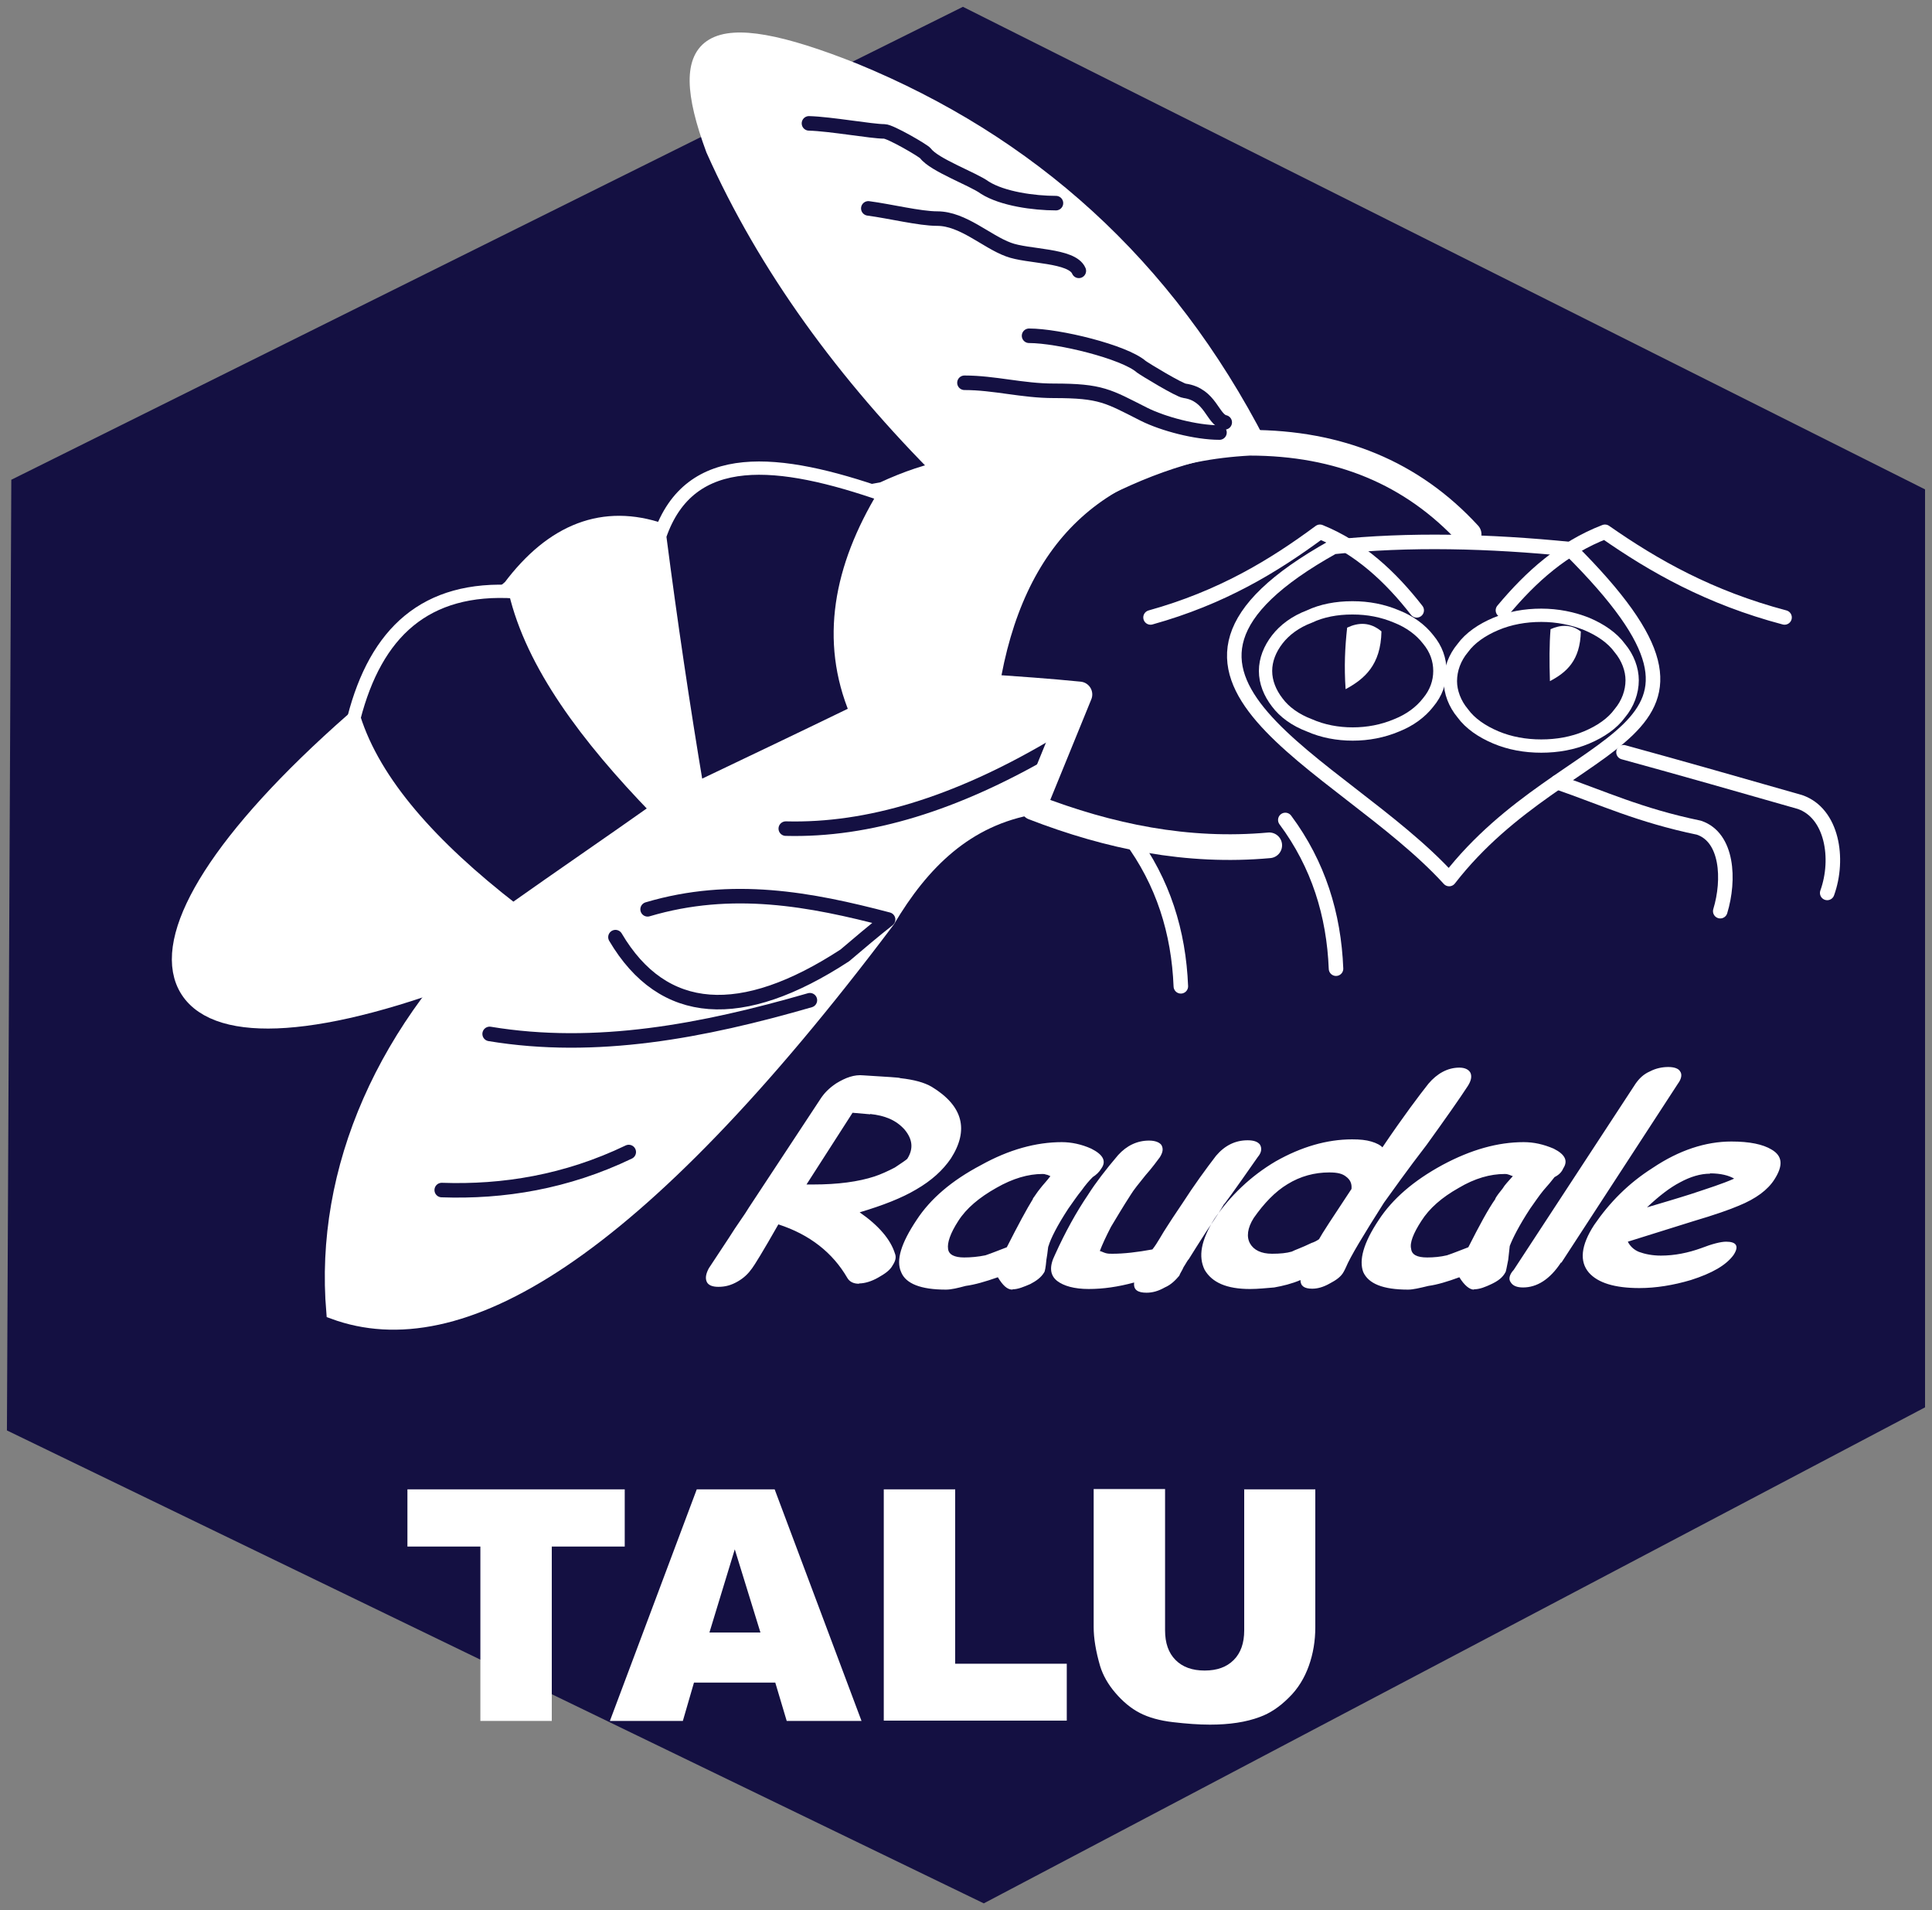
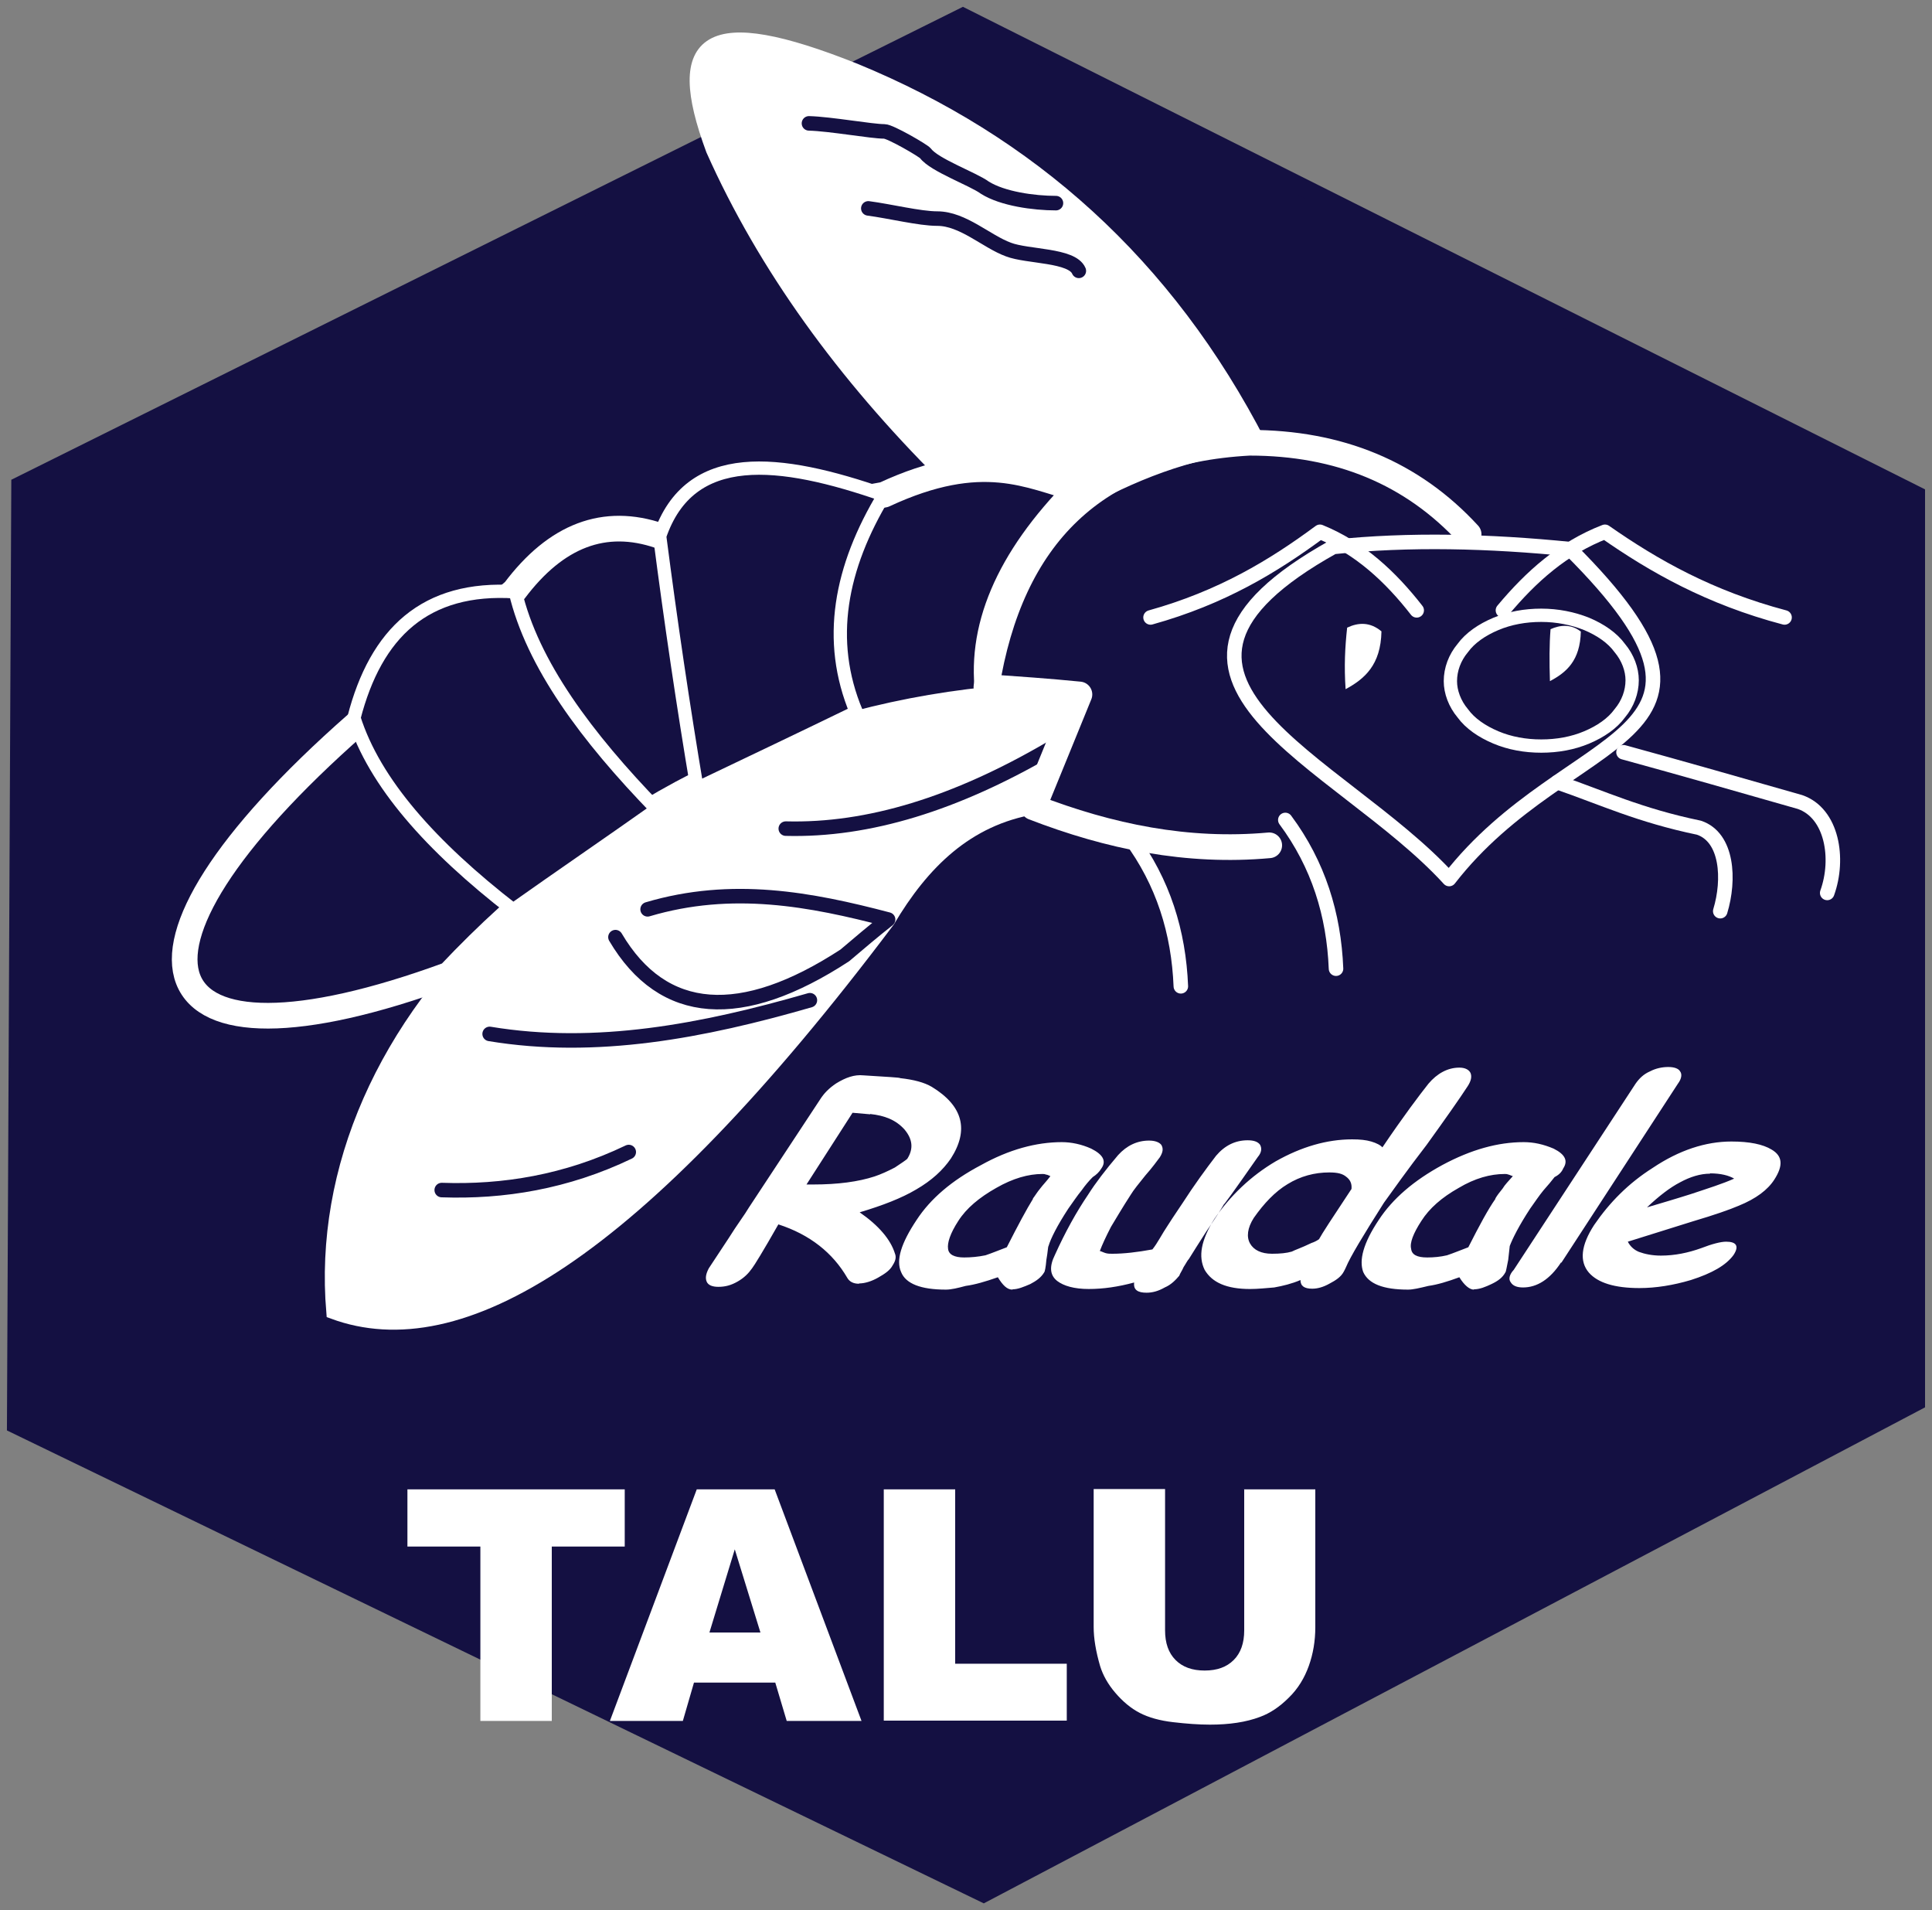
<svg xmlns="http://www.w3.org/2000/svg" id="a" data-name="Layer 1" width="62.5" height="61.78" viewBox="0 0 62.5 61.78">
  <rect x="0" y="0" width="62.5" height="61.78" fill="#808080" stroke="none" />
  <defs>
    <style> .b, .c, .d, .e, .f, .g { fill: none; } .b, .c, .d, .g { stroke: #fff; } .b, .c, .f { stroke-miterlimit: 3.86; } .b, .d, .e { stroke-width: .47px; } .h, .i { fill: #fff; } .c { stroke-width: .43px; } .d, .e, .g { stroke-linecap: round; stroke-linejoin: round; } .e, .f { stroke: #141042; } .j { fill: #141042; } .j, .i { fill-rule: evenodd; } .f { stroke-width: .59px; } .g { stroke-width: .83px; } </style>
  </defs>
  <polygon class="j" points=".66 15.7 31.15 .55 61.98 16.01 61.98 45.34 31.82 61.23 .52 46.08 .66 15.7" />
  <polygon class="f" points=".66 15.7 31.15 .55 61.98 16.01 61.98 45.34 31.82 61.23 .52 46.08 .66 15.7" />
  <path class="i" d="M34.43,22.32c-15.53,1.52-24.42,10.91-23.64,20.11,4.05,1.49,9.72-1.75,17.93-12.66,1.11-1.87,2.54-3.3,4.74-3.67,.31-1.26,.64-2.51,.97-3.77Z" />
  <path class="b" d="M34.43,22.32c-15.53,1.52-24.42,10.91-23.64,20.11,4.05,1.49,9.72-1.75,17.93-12.66,1.11-1.87,2.54-3.3,4.74-3.67,.31-1.26,.64-2.51,.97-3.77Z" />
  <path class="e" d="M20.34,37.26c-2.02,.97-4.06,1.3-6.05,1.23" />
  <path class="e" d="M15.84,33.44c3.44,.57,6.9-.09,10.36-1.09" />
  <path class="e" d="M19.91,30.31c1.54,2.61,4.08,2.77,7.42,.59,.47-.4,.92-.78,1.4-1.16-2.51-.66-5.05-1.14-7.78-.33" />
-   <path class="i" d="M31.98,22.63c-6.71,.69-12.52,3.65-17.45,8.89-9.89,3.63-11.62-.52-3.01-8.09,1.73-1.42,3.44-2.87,5.12-4.32,1.35-1.8,2.92-2.39,4.7-1.78,2.42-.45,4.81-.88,7.26-1.33,3.2-1.49,4.72-.59,6.26-.19-2.25,2.28-3.23,4.55-2.87,6.8Z" />
  <path class="g" d="M31.98,22.63c-6.71,.69-12.52,3.65-17.45,8.89-9.89,3.63-11.62-.52-3.01-8.09,1.73-1.42,3.44-2.87,5.12-4.32,1.35-1.8,2.92-2.39,4.7-1.78,2.42-.45,4.81-.88,7.26-1.33,3.2-1.49,4.72-.59,6.26-.19-2.25,2.28-3.23,4.55-2.87,6.8Z" />
  <path class="j" d="M21.34,17.34c.97-2.85,3.87-2.51,7.26-1.33-1.42,2.35-1.87,4.7-.9,7.02-1.71,.83-3.41,1.64-5.15,2.47-.45-2.68-.85-5.38-1.21-8.16Z" />
  <path class="c" d="M21.34,17.34c.97-2.85,3.87-2.51,7.26-1.33-1.42,2.35-1.87,4.7-.9,7.02-1.71,.83-3.41,1.64-5.15,2.47-.45-2.68-.85-5.38-1.21-8.16Z" />
  <path class="j" d="M16.67,19.14c-2.92-.19-4.51,1.33-5.22,4.08,.66,2.09,2.49,4.15,5.15,6.21,1.54-1.09,3.11-2.16,4.65-3.25-2.28-2.35-4.03-4.7-4.58-7.04Z" />
  <path class="c" d="M16.67,19.14c-2.92-.19-4.51,1.33-5.22,4.08,.66,2.09,2.49,4.15,5.15,6.21,1.54-1.09,3.11-2.16,4.65-3.25-2.28-2.35-4.03-4.7-4.58-7.04Z" />
  <path class="e" d="M25.42,26.8c2.68,.07,5.5-.81,8.54-2.58" />
-   <path class="j" d="M43.74,19.66h.02c.5,0,.97,.09,1.42,.28,.43,.17,.78,.43,1.02,.74,.26,.31,.38,.66,.38,1.02s-.12,.71-.38,1.02c-.24,.31-.59,.57-1.02,.74-.45,.19-.93,.28-1.42,.28s-.97-.09-1.4-.28c-.45-.17-.81-.43-1.04-.74-.24-.31-.38-.66-.38-1.02s.14-.71,.38-1.02c.24-.31,.59-.57,1.04-.74,.4-.19,.88-.28,1.38-.28Z" />
-   <path class="c" d="M43.74,19.66h.02c.5,0,.97,.09,1.42,.28,.43,.17,.78,.43,1.02,.74,.26,.31,.38,.66,.38,1.02s-.12,.71-.38,1.02c-.24,.31-.59,.57-1.02,.74-.45,.19-.93,.28-1.42,.28s-.97-.09-1.4-.28c-.45-.17-.81-.43-1.04-.74-.24-.31-.38-.66-.38-1.02s.14-.71,.38-1.02c.24-.31,.59-.57,1.04-.74,.4-.19,.88-.28,1.38-.28Z" />
  <path class="j" d="M49.86,19.9h0c.52,0,1.02,.1,1.47,.28,.45,.19,.83,.45,1.07,.78,.26,.31,.4,.69,.4,1.04,0,.38-.14,.76-.4,1.07-.24,.33-.62,.59-1.07,.78-.45,.19-.95,.28-1.47,.28s-1.02-.09-1.47-.28c-.45-.19-.83-.45-1.07-.78-.26-.31-.4-.69-.4-1.04,0-.38,.14-.76,.4-1.07,.24-.33,.62-.59,1.07-.78,.45-.19,.95-.28,1.47-.28Z" />
  <path class="c" d="M49.86,19.9h0c.52,0,1.02,.1,1.47,.28,.45,.19,.83,.45,1.07,.78,.26,.31,.4,.69,.4,1.04,0,.38-.14,.76-.4,1.07-.24,.33-.62,.59-1.07,.78-.45,.19-.95,.28-1.47,.28s-1.02-.09-1.47-.28c-.45-.19-.83-.45-1.07-.78-.26-.31-.4-.69-.4-1.04,0-.38,.14-.76,.4-1.07,.24-.33,.62-.59,1.07-.78,.45-.19,.95-.28,1.47-.28Z" />
  <path class="i" d="M44.69,20.42c-.02,1.09-.55,1.54-1.16,1.87-.05-.74-.02-1.35,.05-1.99,.36-.17,.74-.19,1.11,.12Z" />
  <path class="i" d="M51.14,20.42c-.02,.95-.47,1.33-1,1.61-.02-.62-.02-1.19,.02-1.68,.31-.14,.66-.17,.97,.07Z" />
  <path class="d" d="M43.22,31.33c-.07-1.75-.57-3.37-1.64-4.81" />
  <path class="d" d="M38.2,31.9c-.07-1.75-.57-3.37-1.64-4.81" />
  <path class="d" d="M43.13,17.69c2.47-.26,5.05-.19,7.66,.07,6.35,6.33-.05,5.69-3.91,10.67-3.53-3.87-11.33-6.52-3.75-10.74Z" />
  <path class="d" d="M57.73,19.97c-2.42-.64-4.22-1.66-5.81-2.77-1.35,.52-2.39,1.45-3.3,2.54" />
  <path class="d" d="M37.22,19.97c2.3-.64,3.98-1.66,5.48-2.77,1.28,.52,2.28,1.45,3.13,2.54" />
  <path class="d" d="M50.38,25.3c1.45,.5,2.65,1.07,4.58,1.47,.93,.31,1,1.68,.69,2.7" />
  <path class="d" d="M52.52,24.33c1.9,.52,3.82,1.07,5.71,1.61,1.04,.36,1.28,1.83,.88,2.94" />
  <path class="g" d="M41.06,27.34c-2.65,.24-5.17-.28-7.63-1.23,.5-1.23,1-2.44,1.49-3.65-1-.1-2.02-.17-3.01-.24,.78-4.86,3.49-7.63,8.51-7.9,2.89,0,5.26,.97,7.09,2.96" />
  <path class="i" d="M40.73,14.37c-1.9,.12-3.77,.78-5.64,1.8-1.49-.95-3.01-1.23-4.55-.83-3.23-3.22-5.79-6.73-7.47-10.5-1.35-3.65-.19-4.46,4.58-2.56,5.64,2.32,10.08,6.24,13.09,12.09Z" />
  <path class="d" d="M40.73,14.37c-1.9,.12-3.77,.78-5.64,1.8-1.49-.95-3.01-1.23-4.55-.83-3.23-3.22-5.79-6.73-7.47-10.5-1.35-3.65-.19-4.46,4.58-2.56,5.64,2.32,10.08,6.24,13.09,12.09Z" />
  <path class="e" d="M26.17,3.99c.71,.02,2.02,.26,2.44,.26,.19,0,1.26,.62,1.33,.71,.28,.38,1.54,.83,1.92,1.11,.57,.36,1.59,.5,2.3,.5" />
  <path class="e" d="M28.09,6.74c.69,.09,1.66,.33,2.23,.33,.83,0,1.59,.74,2.3,1,.62,.24,2.06,.17,2.28,.69" />
-   <path class="e" d="M33.29,10.86c.95,0,3.08,.52,3.63,1,.12,.09,1.23,.76,1.4,.78,.85,.12,.9,.93,1.3,1.02" />
-   <path class="e" d="M31.2,12.38c.97,0,1.87,.26,2.89,.26,1.54,0,1.75,.17,2.92,.76,.62,.31,1.68,.59,2.44,.59" />
  <path class="i" d="M27.79,41.52c-.19,0-.31-.07-.38-.19-.47-.81-1.21-1.4-2.23-1.73-.5,.88-.78,1.33-.85,1.42-.12,.17-.26,.31-.47,.43-.21,.12-.4,.17-.62,.17-.19,0-.33-.05-.38-.17-.05-.12-.02-.26,.07-.43,.14-.21,.36-.55,.64-.97,.28-.45,.52-.76,.66-1l2.3-3.49c.12-.19,.28-.36,.52-.52,.31-.19,.59-.29,.88-.26,.78,.05,1.19,.07,1.19,.09,.45,.05,.78,.14,1.02,.28,1.02,.62,1.21,1.4,.62,2.32-.26,.38-.62,.71-1.12,1-.47,.28-1.09,.52-1.83,.74,.62,.43,1,.88,1.14,1.33,.05,.12,.02,.24-.07,.38-.09,.17-.26,.28-.47,.4-.21,.12-.43,.19-.62,.19Zm.36-5.48h0Zm0,0s-.21-.02-.57-.05l-1.49,2.32h.21c.81,0,1.47-.09,1.99-.26,.21-.07,.43-.17,.66-.29,.21-.14,.36-.24,.4-.28,.21-.33,.17-.64-.09-.95-.28-.31-.64-.45-1.11-.5Zm4.6,5.67h0Zm0,0c-.17,0-.31-.14-.47-.4-.4,.14-.74,.24-1.04,.28-.26,.07-.47,.12-.64,.12-.81,0-1.3-.19-1.45-.57-.17-.38,0-.93,.5-1.68,.45-.69,1.14-1.28,2.09-1.78,.9-.5,1.78-.74,2.61-.74,.31,0,.64,.07,.95,.21,.38,.19,.5,.4,.33,.64-.07,.12-.17,.21-.28,.28-.12,.12-.24,.26-.36,.43-.14,.17-.28,.38-.43,.59-.36,.55-.57,.97-.64,1.21-.02,.02-.02,.17-.07,.45-.02,.24-.05,.38-.07,.4-.1,.17-.26,.28-.45,.38-.21,.09-.4,.17-.57,.17Zm.66-2.94h0Zm0,0c.07-.09,.14-.21,.24-.33,.09-.12,.21-.24,.33-.4-.05-.02-.1-.05-.14-.05-.05-.02-.07-.02-.12-.02-.45,0-.95,.14-1.49,.45-.55,.31-.97,.66-1.23,1.07-.26,.4-.36,.71-.33,.9,.02,.19,.21,.28,.52,.28,.21,0,.45-.02,.69-.07,.21-.07,.45-.17,.69-.26,.36-.71,.64-1.23,.85-1.57Zm6.19,.17h0Zm0,0c-.12,.21-.31,.5-.57,.88-.26,.4-.45,.71-.57,.9-.05,.05-.09,.14-.17,.26-.05,.12-.12,.21-.14,.28-.12,.14-.26,.29-.47,.38-.21,.12-.4,.17-.59,.17-.28,0-.43-.09-.4-.33-.52,.14-1,.21-1.47,.21s-.81-.1-1.02-.26c-.24-.19-.26-.47-.07-.85,.33-.73,.69-1.38,1.07-1.94,.24-.38,.57-.81,.97-1.28,.28-.31,.62-.47,1-.47,.19,0,.33,.05,.4,.14,.07,.12,.05,.24-.05,.4-.09,.12-.24,.33-.47,.59-.21,.26-.38,.47-.47,.62-.26,.4-.47,.76-.64,1.04-.17,.33-.28,.57-.36,.78,.07,.02,.12,.05,.19,.07,.07,.02,.14,.02,.21,.02,.38,0,.81-.05,1.3-.14,.17-.21,.31-.5,.5-.78,.21-.33,.38-.57,.47-.71,.38-.59,.76-1.11,1.09-1.54,.28-.33,.62-.5,1.02-.5,.21,0,.33,.05,.4,.14,.07,.12,.05,.26-.07,.4-.78,1.12-1.14,1.61-1.09,1.52Zm5.12-1.83h0Zm0,0c.69-1.02,1.19-1.68,1.49-2.06,.28-.33,.62-.52,1-.52,.19,0,.31,.07,.36,.17,.05,.12,.02,.26-.09,.43-.26,.4-.71,1.04-1.33,1.9-.64,.83-1.09,1.47-1.38,1.87-.66,1.04-1.09,1.75-1.23,2.09-.02,.05-.05,.1-.07,.14-.09,.17-.26,.28-.45,.38-.21,.12-.4,.17-.57,.17-.26,0-.38-.09-.38-.28-.28,.12-.57,.19-.85,.24-.26,.02-.52,.05-.78,.05-.76,0-1.23-.21-1.47-.62-.21-.43-.12-.95,.31-1.64,.52-.76,1.19-1.4,1.99-1.87,.83-.47,1.66-.71,2.47-.71,.26,0,.45,.02,.62,.07,.17,.05,.31,.12,.38,.21Zm-1,1.35h0Zm0,0c.02-.19-.05-.31-.17-.4-.12-.1-.28-.14-.55-.14-.47,0-.93,.12-1.35,.38-.4,.24-.76,.62-1.09,1.09-.21,.33-.24,.62-.12,.83,.12,.21,.36,.33,.71,.33,.26,0,.47-.02,.64-.07,.09-.05,.31-.12,.64-.28,.07-.02,.17-.07,.24-.12,.09-.17,.43-.69,1.04-1.61Zm3.96,3.25h0Zm0,0c-.14,0-.31-.14-.47-.4-.38,.14-.71,.24-1,.28-.29,.07-.5,.12-.66,.12-.81,0-1.28-.19-1.45-.57-.14-.38,0-.93,.5-1.68,.45-.69,1.14-1.28,2.06-1.78,.93-.5,1.8-.74,2.63-.74,.33,0,.64,.07,.97,.21,.38,.19,.47,.4,.31,.64-.05,.12-.14,.21-.28,.28-.09,.12-.21,.26-.36,.43-.14,.17-.28,.38-.43,.59-.36,.55-.57,.97-.66,1.21,0,.02-.02,.17-.05,.45-.05,.24-.07,.38-.09,.4-.09,.17-.24,.28-.45,.38-.19,.09-.38,.17-.57,.17Zm.69-2.94h0Zm0,0c.05-.09,.14-.21,.24-.33,.07-.12,.19-.24,.33-.4-.07-.02-.12-.05-.14-.05-.05-.02-.09-.02-.12-.02-.47,0-.97,.14-1.49,.45-.55,.31-.95,.66-1.21,1.07-.26,.4-.38,.71-.33,.9,.02,.19,.19,.28,.52,.28,.21,0,.43-.02,.64-.07,.21-.07,.45-.17,.69-.26,.36-.71,.64-1.23,.88-1.57Zm2.13,2.06h0Zm0,0c-.36,.55-.78,.81-1.23,.81-.19,0-.33-.05-.4-.17-.07-.09-.05-.24,.1-.4l3.94-6.02c.12-.17,.26-.31,.47-.4,.19-.1,.4-.14,.59-.14s.33,.05,.38,.14c.07,.09,.05,.24-.07,.4l-3.77,5.79Zm2.54,.83h0Zm0,0c-.81,0-1.35-.17-1.64-.5-.31-.36-.26-.88,.17-1.54,.5-.73,1.11-1.35,1.9-1.85,.85-.57,1.71-.85,2.54-.85,.59,0,1.02,.09,1.3,.26,.36,.21,.38,.52,.09,.97-.21,.33-.59,.62-1.16,.85-.28,.12-.76,.29-1.47,.5l-2.11,.66c.07,.14,.19,.26,.36,.33,.19,.07,.43,.12,.71,.12,.45,0,.88-.09,1.3-.24,.36-.14,.64-.21,.81-.21,.33,0,.43,.14,.24,.43-.24,.33-.69,.59-1.38,.81-.57,.17-1.14,.26-1.66,.26Zm2.28-3.7h0Zm0,0c-.31,0-.64,.1-.97,.28-.33,.17-.69,.45-1.07,.81,.47-.14,.95-.28,1.42-.43,.57-.19,1.02-.33,1.4-.5-.17-.1-.43-.17-.78-.17Z" />
  <path class="i" d="M27.57,2.92c-1.26-.43-2.89-1.33-3.94-.92-.78,.47-.17,1.99,.19,2.77,1.33-.66,2.42-1.19,3.75-1.85Z" />
  <path class="h" d="M13.18,48.17h7.03v1.85h-2.36v5.64h-2.31v-5.64h-2.36v-1.85Zm11.9,6.25h-2.63l-.36,1.24h-2.36l2.81-7.49h2.52l2.81,7.49h-2.42l-.37-1.24Zm-.48-1.62l-.83-2.69-.82,2.69h1.64Zm3.99-4.63h2.31v5.64h3.61v1.84h-5.92v-7.49Zm11.65,0h2.31v4.46c0,.44-.07,.86-.21,1.25-.14,.39-.35,.74-.65,1.03-.29,.29-.6,.5-.93,.62-.45,.17-.99,.25-1.62,.25-.36,0-.76-.03-1.19-.08-.43-.05-.79-.15-1.08-.3-.29-.15-.55-.37-.79-.65s-.4-.57-.49-.86c-.14-.48-.21-.9-.21-1.27v-4.46h2.31v4.57c0,.41,.11,.73,.34,.96,.23,.23,.54,.34,.94,.34s.71-.11,.94-.34c.23-.23,.34-.55,.34-.96v-4.57Z" />
</svg>